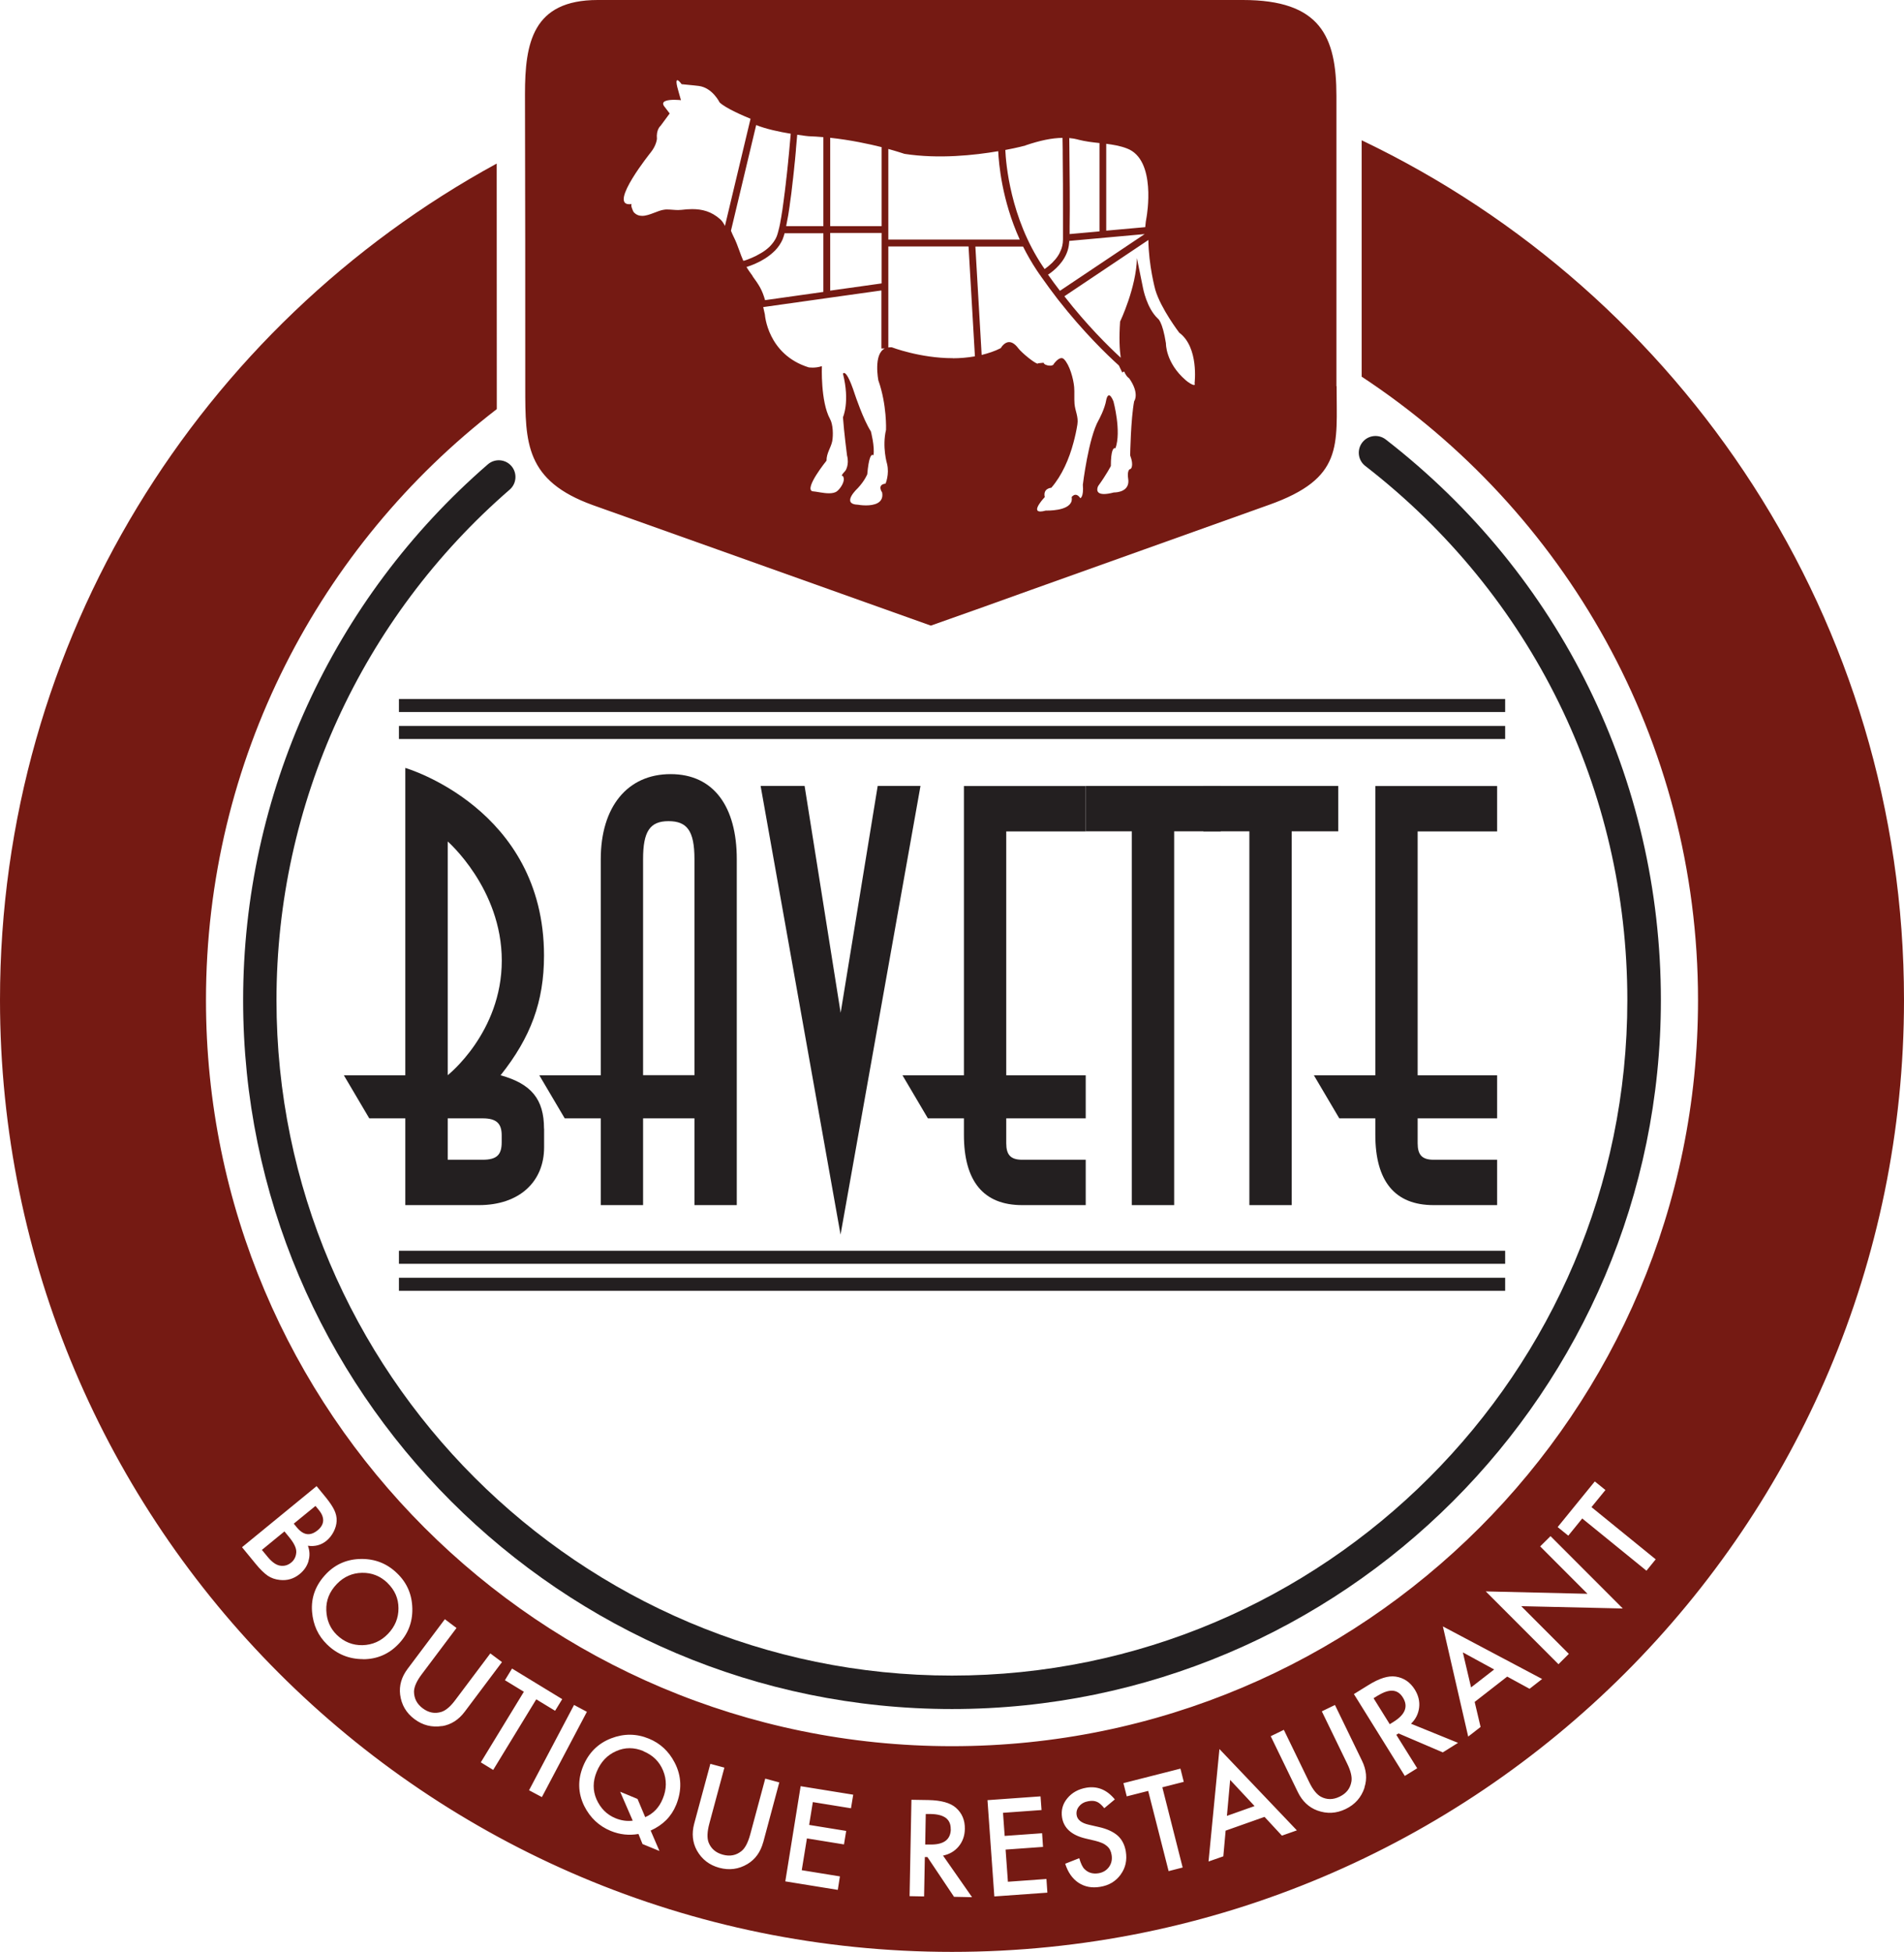
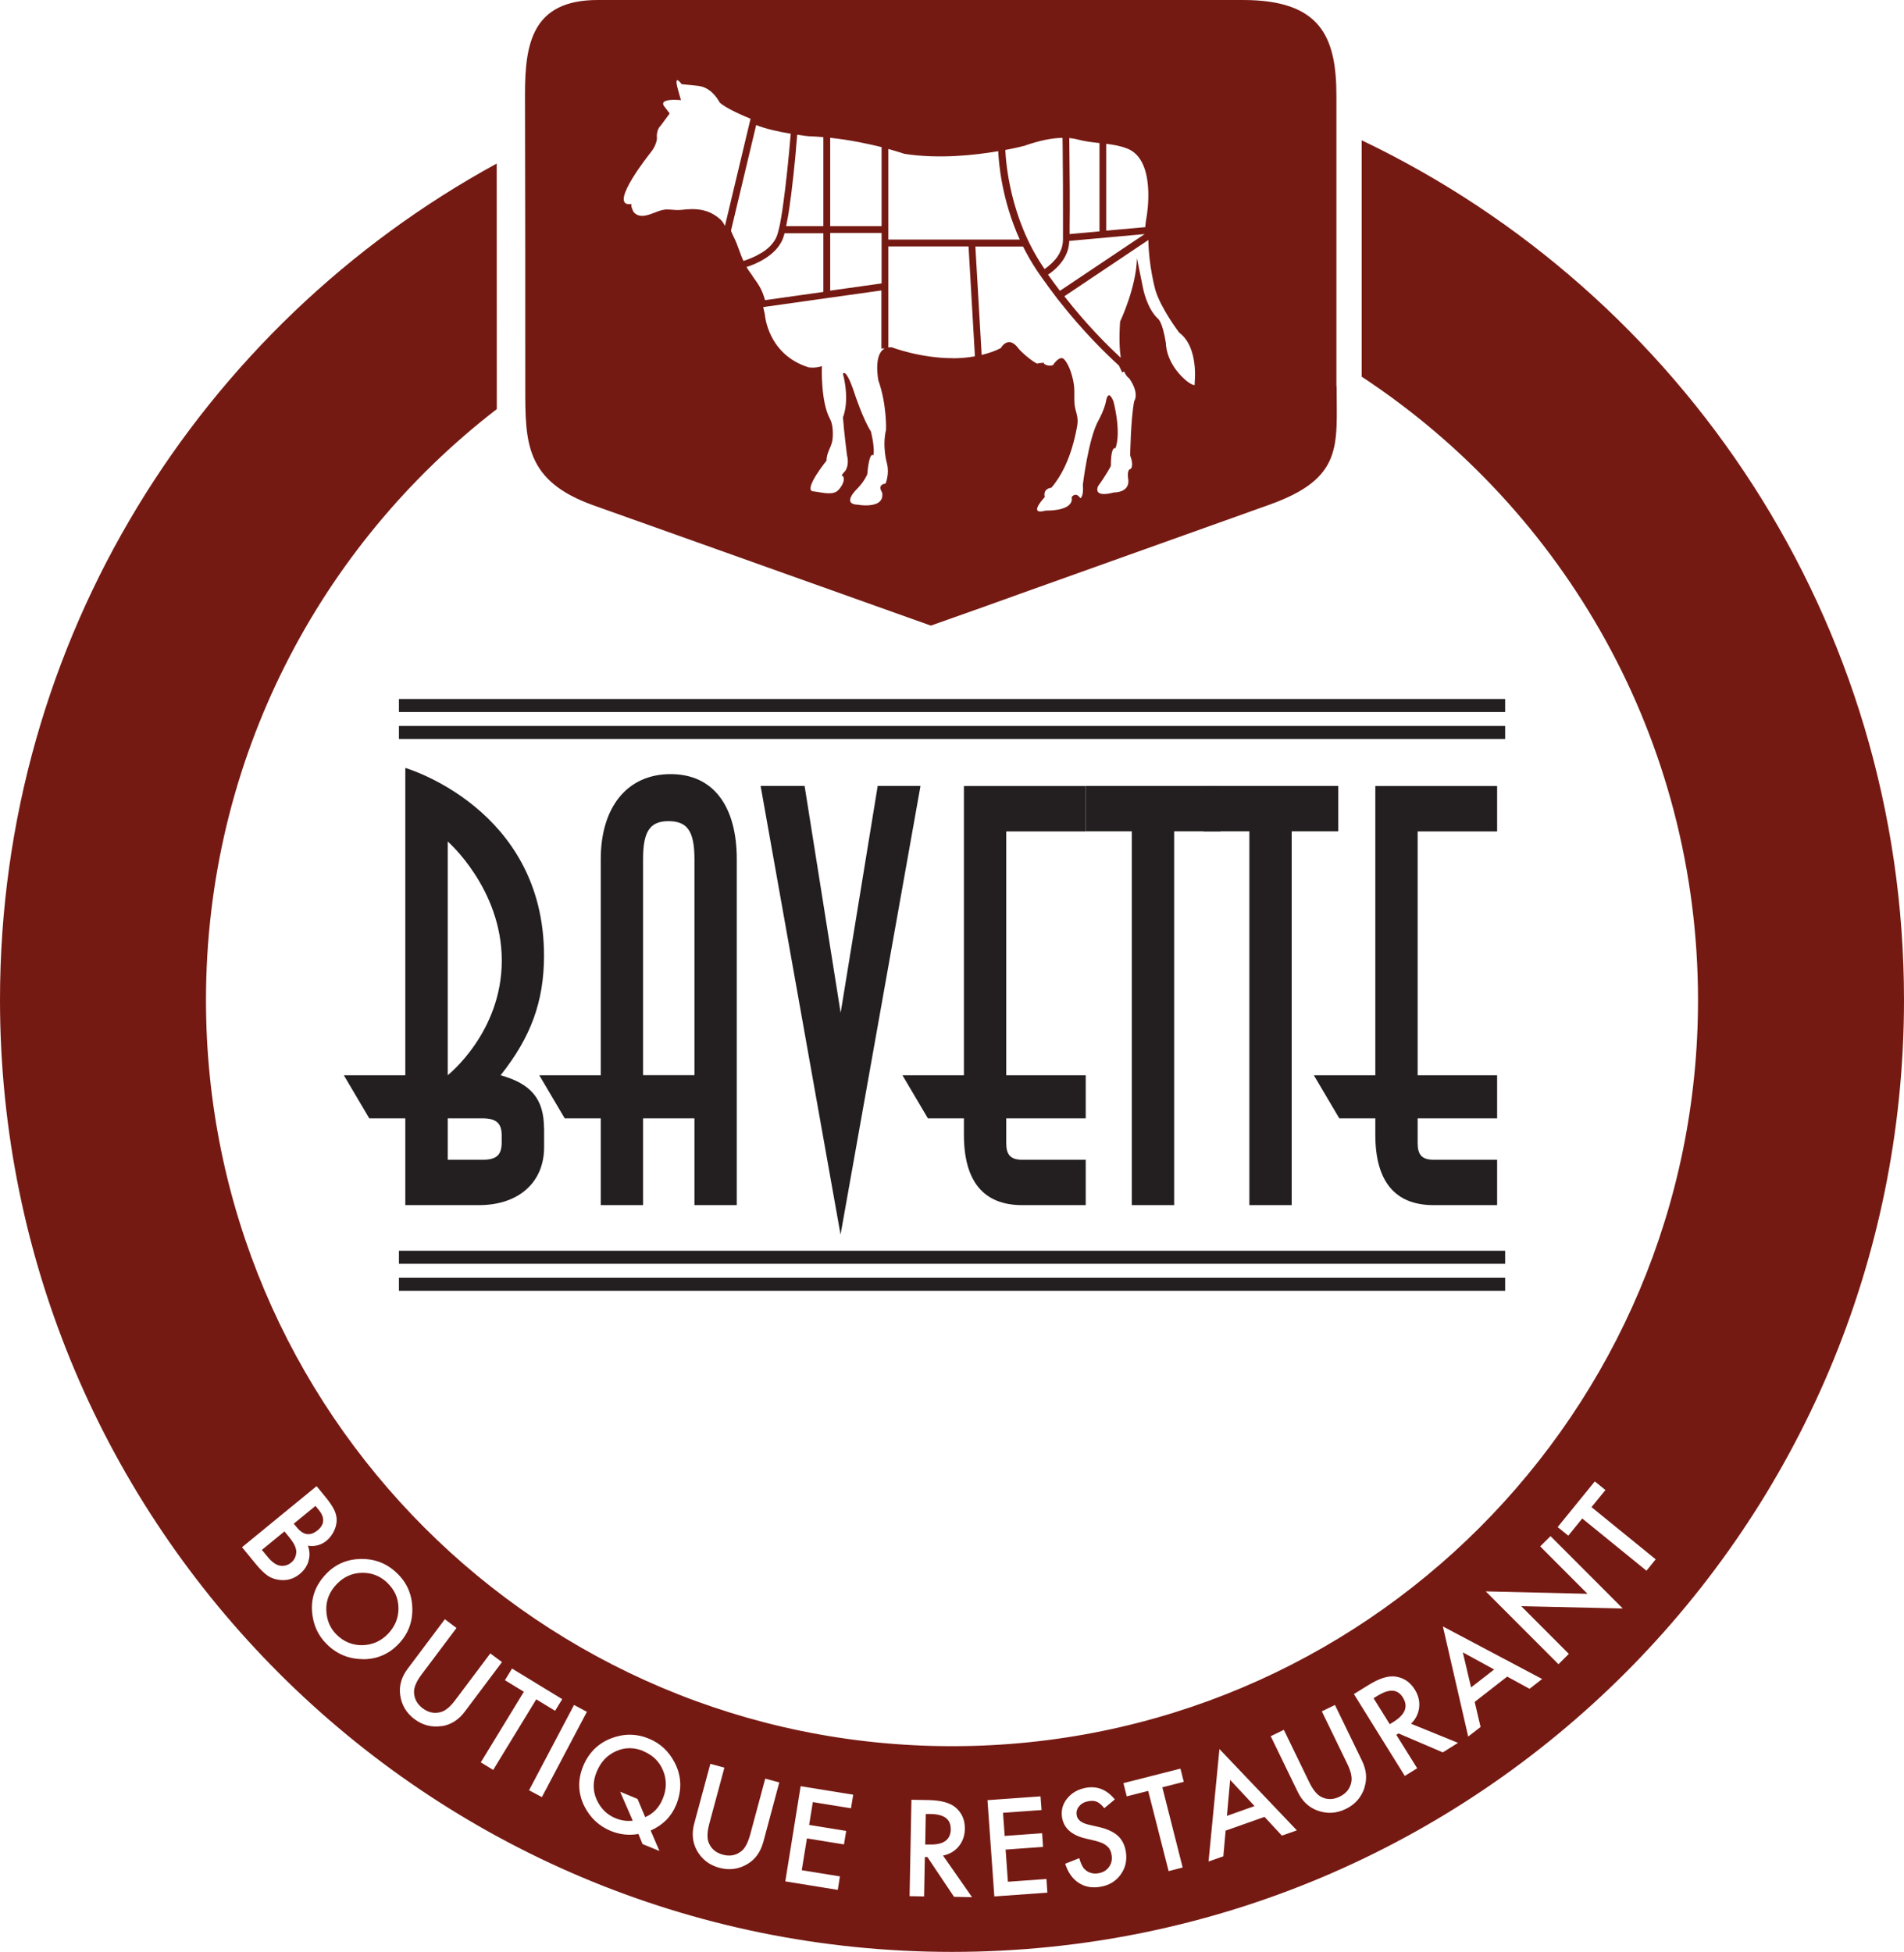
<svg xmlns="http://www.w3.org/2000/svg" id="Layer_2" data-name="Layer 2" viewBox="0 0 206.04 211.22">
  <defs>
    <style>
      .cls-1 {
        fill-rule: evenodd;
      }

      .cls-1, .cls-2, .cls-3, .cls-4 {
        stroke-width: 0px;
      }

      .cls-1, .cls-4 {
        fill: #751a13;
      }

      .cls-2 {
        fill: none;
      }

      .cls-3 {
        fill: #231f20;
      }
    </style>
  </defs>
  <g id="Laag_1" data-name="Laag 1">
-     <path class="cls-3" d="m103.02,184.94c-42.3,0-76.71-34.41-76.71-76.71,0-22.26,9.65-43.39,26.48-57.98.76-.66,1.9-.57,2.55.18.65.75.57,1.9-.18,2.55-16.04,13.9-25.24,34.04-25.24,55.25,0,40.3,32.79,73.09,73.09,73.09s73.09-32.79,73.09-73.09c0-22.77-10.34-43.85-28.36-57.81-.79-.61-.93-1.75-.32-2.54.61-.79,1.75-.93,2.54-.32,18.91,14.66,29.77,36.77,29.77,60.67,0,42.3-34.41,76.71-76.71,76.71Z" />
    <g>
      <path class="cls-3" d="m58.88,122.12v2.03c0,3.74-2.69,6.26-7.05,6.26h-7.97v-9.39h-3.9l-2.75-4.66h6.65v-33.26s15.01,4.36,15.01,20.31c0,4.97-1.43,8.84-4.7,12.95,3.32.92,4.7,2.58,4.7,5.77Zm-10.43-5.77s5.85-4.6,5.85-12.4-5.85-12.89-5.85-12.89v25.29Zm3.78,9.15c1.55,0,2.06-.55,2.06-1.9v-.74c0-1.29-.57-1.84-2.06-1.84h-3.78v4.48h3.78Z" />
      <path class="cls-3" d="m79.73,92.97v37.44h-4.58v-9.39h-5.56v9.39h-4.58v-9.39h-3.9l-2.75-4.66h6.65v-23.38c0-5.65,2.87-9.21,7.56-9.21s7.16,3.56,7.16,9.21Zm-10.14,23.38h5.56v-23.38c0-3.07-.8-4.11-2.81-4.11s-2.75,1.11-2.75,4.11v23.38Z" />
      <path class="cls-3" d="m94.97,85.05h4.64l-8.65,48.55-8.65-48.55h4.76l3.9,24.55,4.01-24.55Z" />
      <path class="cls-3" d="m117.49,125.5v4.91h-6.88c-4.18,0-6.3-2.58-6.3-7.61v-1.78h-3.9l-2.75-4.66h6.65v-31.3h13.18v4.91h-8.6v26.39h8.6v4.66h-8.6v2.7c0,1.23.46,1.78,1.72,1.78h6.88Z" />
      <path class="cls-3" d="m132.1,85.05v4.91h-5.04v40.45h-4.58v-40.45h-4.99v-4.91h14.61Z" />
      <path class="cls-3" d="m144.82,85.05v4.91h-5.04v40.45h-4.58v-40.45h-4.98v-4.91h14.61Z" />
      <path class="cls-3" d="m162.01,125.5v4.91h-6.88c-4.18,0-6.3-2.58-6.3-7.61v-1.78h-3.9l-2.75-4.66h6.65v-31.3h13.18v4.91h-8.6v26.39h8.6v4.66h-8.6v2.7c0,1.23.46,1.78,1.72,1.78h6.88Z" />
    </g>
    <rect class="cls-3" x="43.17" y="135.35" width="119.71" height="1.41" />
    <rect class="cls-3" x="43.17" y="138.27" width="119.71" height="1.41" />
    <rect class="cls-3" x="43.17" y="75.64" width="119.71" height="1.41" />
    <rect class="cls-3" x="43.17" y="78.56" width="119.71" height="1.41" />
    <g>
      <polygon class="cls-2" points="109.07 203.63 108.82 200.15 112.87 199.86 112.77 198.39 108.72 198.68 108.54 196.17 112.71 195.88 112.6 194.4 106.86 194.81 107.61 205.22 113.35 204.81 113.24 203.33 109.07 203.63" />
      <path class="cls-2" d="m70.23,188.14c-1.35-.56-2.71-.57-4.09-.04-1.42.55-2.43,1.55-3.03,3-.61,1.48-.58,2.92.11,4.32.64,1.27,1.59,2.18,2.87,2.7.99.41,1.99.52,3,.33l.44,1.09,1.83.75-.95-2.21c1.32-.59,2.24-1.51,2.75-2.76.66-1.59.61-3.13-.15-4.6-.63-1.23-1.56-2.09-2.78-2.59Zm1.5,6.49c-.39.95-1.03,1.61-1.9,2l-.83-1.97-1.88-.78,1.36,3.13c-.63.08-1.25-.01-1.88-.27-.92-.38-1.61-1.06-2.04-2.04-.42-.95-.41-1.94.02-2.98.44-1.07,1.14-1.81,2.1-2.23.96-.42,1.95-.42,2.98,0,1.02.42,1.73,1.12,2.13,2.1.4.98.38,1.99-.04,3.03Z" />
      <rect class="cls-2" x="55.16" y="188.71" width="10.43" height="1.57" transform="translate(-135.4 154.52) rotate(-62.2)" />
      <polygon class="cls-2" points="60.08 185.14 60.84 183.88 55.41 180.57 54.64 181.83 56.69 183.08 52.03 190.72 53.37 191.54 58.03 183.9 60.08 185.14" />
      <path class="cls-2" d="m103.74,199.84c.43-.52.66-1.15.67-1.89.02-.95-.3-1.71-.97-2.3-.6-.53-1.59-.81-2.97-.83l-1.84-.03-.2,10.43,1.57.03.08-4.27h.28s2.9,4.33,2.9,4.33l1.93.04-3.14-4.5c.7-.13,1.26-.46,1.69-.99Zm-3.63-.25l.06-3.31h.56c1.45.04,2.16.58,2.14,1.65-.02,1.14-.78,1.69-2.27,1.67h-.5Z" />
      <polygon class="cls-2" points="84.99 203.61 90.67 204.52 90.91 203.06 86.78 202.4 87.33 198.95 91.34 199.6 91.58 198.14 87.57 197.49 87.97 195.02 92.1 195.68 92.33 194.23 86.65 193.31 84.99 203.61" />
      <path class="cls-2" d="m81.19,198.53c-.24.88-.55,1.47-.94,1.78-.58.46-1.25.59-2.02.39-.77-.21-1.28-.66-1.55-1.35-.18-.48-.15-1.15.09-2.01l1.63-6.06-1.52-.41-1.75,6.48c-.28,1.06-.19,2.03.29,2.89.53.96,1.34,1.59,2.43,1.88,1.08.29,2.1.16,3.05-.41.85-.51,1.41-1.29,1.7-2.36l1.74-6.49-1.52-.41-1.63,6.06Z" />
      <path class="cls-2" d="m53.05,178.92l-3.77,5.02c-.54.73-1.06,1.16-1.53,1.31-.71.22-1.38.09-2.02-.39-.63-.47-.95-1.08-.94-1.83.01-.51.29-1.12.83-1.84l3.77-5.02-1.26-.95-4.03,5.37c-.66.88-.93,1.81-.81,2.79.14,1.09.65,1.98,1.55,2.65.9.67,1.89.92,2.98.75.98-.16,1.79-.68,2.45-1.56l4.03-5.37-1.26-.94Z" />
      <path class="cls-2" d="m35.34,166.74c.32-.26.58-.58.77-.97.2-.38.31-.77.33-1.17.02-.39-.07-.78-.25-1.17-.18-.39-.49-.85-.93-1.39l-.99-1.21-8.07,6.61,1.51,1.84c.45.55.88.97,1.28,1.25.38.25.81.4,1.3.45.8.09,1.52-.12,2.15-.64.48-.39.8-.86.96-1.41.16-.55.14-1.09-.06-1.64.76.12,1.43-.07,2.01-.54Zm-3.84,2.35c-.36.29-.77.4-1.22.32-.43-.08-.87-.39-1.32-.95l-.62-.75,2.44-2,.51.62c.54.66.79,1.2.77,1.65-.02.46-.21.83-.56,1.11Zm.62-3.83l-.31-.38,2.35-1.92.35.43c.34.41.49.8.48,1.18-.02.38-.22.72-.6,1.03-.39.32-.77.46-1.15.41-.37-.05-.75-.3-1.12-.75Z" />
-       <path class="cls-2" d="m42.99,170.26c-1.08-1.05-2.37-1.57-3.87-1.56-1.51,0-2.77.54-3.79,1.59-1.16,1.2-1.68,2.58-1.55,4.14.12,1.42.66,2.59,1.63,3.53,1.09,1.06,2.39,1.59,3.89,1.58,1.5,0,2.77-.54,3.81-1.62,1.04-1.07,1.54-2.36,1.52-3.86-.02-1.51-.57-2.77-1.64-3.81Zm-1.01,6.55c-.77.79-1.68,1.2-2.75,1.22-1.07.02-1.99-.35-2.78-1.11-.72-.7-1.1-1.59-1.14-2.66-.04-1.07.34-2.02,1.14-2.85.76-.79,1.67-1.19,2.73-1.21,1.06-.02,1.98.34,2.76,1.1.78.76,1.18,1.67,1.18,2.72.01,1.06-.37,1.99-1.14,2.78Z" />
      <path class="cls-2" d="m130.8,201.45l1.6-.56.25-2.78,4.21-1.49,1.88,2.03,1.62-.57-8.38-8.8-1.18,12.17Zm2.32-8.84l2.64,2.83-2.99,1.05.35-3.88Z" />
      <polygon class="cls-2" points="167.78 166.23 166.67 167.34 171.79 172.48 160.78 172.22 168.66 180.1 169.77 178.99 164.61 173.82 175.6 174.06 167.78 166.23" />
-       <path class="cls-2" d="m158.89,187.93l1.34-1.04-.64-2.71,3.52-2.74,2.42,1.32,1.36-1.06-10.74-5.69,2.74,11.92Zm.3-5.33l-.9-3.79,3.4,1.85-2.5,1.94Z" />
+       <path class="cls-2" d="m158.89,187.93l1.34-1.04-.64-2.71,3.52-2.74,2.42,1.32,1.36-1.06-10.74-5.69,2.74,11.92m.3-5.33l-.9-3.79,3.4,1.85-2.5,1.94Z" />
      <polygon class="cls-2" points="173.73 161.25 172.59 160.32 168.57 165.25 169.72 166.19 171.23 164.33 178.18 169.98 179.17 168.75 172.22 163.1 173.73 161.25" />
      <path class="cls-2" d="m120.97,198.66c-.47-.42-1.15-.74-2.04-.94l-1.09-.25c-.8-.19-1.24-.53-1.32-1.03-.06-.37.03-.69.28-.98.24-.29.58-.47,1.01-.54.35-.06.65-.03.9.07.23.09.5.32.8.69l1.14-.95c-.85-1.04-1.87-1.47-3.06-1.27-.88.14-1.57.53-2.08,1.15-.51.62-.7,1.31-.57,2.08.19,1.15,1.03,1.9,2.54,2.27l1.06.25c.28.07.52.15.73.24.21.09.38.2.52.32.14.12.25.26.34.42.08.16.14.34.17.54.08.5-.01.93-.28,1.31-.27.38-.64.6-1.13.68-.61.1-1.12-.05-1.51-.44-.22-.2-.41-.6-.58-1.19l-1.52.6c.3.94.78,1.62,1.44,2.06.67.44,1.45.58,2.34.44.94-.15,1.68-.59,2.22-1.32.53-.72.72-1.56.56-2.5-.12-.71-.41-1.27-.87-1.7Z" />
      <path class="cls-2" d="m153.57,184.81c.08-.67-.08-1.32-.47-1.95-.5-.8-1.19-1.27-2.07-1.4-.79-.12-1.78.19-2.95.92l-1.57.97,5.51,8.86,1.34-.83-2.26-3.62.24-.15,4.79,2.05,1.63-1.02-5.09-2.07c.51-.49.8-1.08.88-1.75Zm-2.75,1.51l-.42.26-1.75-2.81.48-.3c1.23-.76,2.13-.7,2.69.21.6.97.27,1.85-1,2.63Z" />
      <path class="cls-2" d="m144.49,184.52l-1.42.69,2.74,5.65c.4.82.55,1.47.46,1.96-.13.73-.56,1.27-1.27,1.62-.71.35-1.4.34-2.05,0-.45-.25-.86-.77-1.25-1.58l-2.74-5.65-1.42.69,2.93,6.04c.48.99,1.18,1.65,2.11,2,1.04.38,2.06.33,3.07-.16,1.01-.49,1.69-1.26,2.04-2.31.31-.94.22-1.9-.26-2.89l-2.93-6.04Z" />
-       <polygon class="cls-2" points="127.74 191.4 121.57 192.96 121.94 194.4 124.26 193.81 126.47 202.49 127.99 202.1 125.79 193.42 128.11 192.83 127.74 191.4" />
      <path class="cls-4" d="m149.12,183.47l-.48.3,1.75,2.81.42-.26c1.27-.79,1.6-1.67,1-2.63-.56-.91-1.46-.97-2.69-.21Z" />
      <polygon class="cls-4" points="133.12 192.61 132.77 196.5 135.76 195.44 133.12 192.61" />
      <path class="cls-4" d="m41.94,171.3c-.78-.75-1.7-1.12-2.76-1.1-1.06.02-1.97.42-2.73,1.21-.8.83-1.18,1.78-1.14,2.85.04,1.07.42,1.96,1.14,2.66.79.76,1.71,1.13,2.78,1.11,1.07-.03,1.99-.43,2.75-1.22.77-.8,1.15-1.73,1.14-2.78,0-1.06-.4-1.96-1.18-2.72Z" />
      <path class="cls-4" d="m69.65,189.5c-1.03-.43-2.03-.43-2.98,0-.96.42-1.66,1.16-2.1,2.23-.43,1.04-.43,2.03-.02,2.98.44.98,1.12,1.66,2.04,2.04.63.26,1.26.35,1.88.27l-1.36-3.13,1.88.78.83,1.97c.88-.38,1.52-1.05,1.9-2,.43-1.03.44-2.05.04-3.03-.4-.98-1.11-1.68-2.13-2.1Z" />
      <path class="cls-4" d="m102.88,197.94c.02-1.07-.7-1.61-2.14-1.64h-.56s-.06,3.3-.06,3.3h.5c1.49.04,2.25-.52,2.27-1.65Z" />
      <path class="cls-4" d="m147.35,15.18v25.58c21.92,14.43,36.4,39.26,36.4,67.47,0,44.59-36.14,80.73-80.73,80.73S22.29,152.81,22.29,108.23c0-26.04,12.33-49.2,31.47-63.96,0-.47,0-.94,0-1.43,0-10.6,0-16.76-.01-25.14C21.73,35.18,0,69.15,0,108.2c0,56.9,46.13,103.02,103.02,103.02s103.02-46.12,103.02-103.02c0-41.02-23.98-76.44-58.69-93.02ZM33.39,168.92c-.16.55-.48,1.02-.96,1.41-.63.52-1.35.73-2.15.64-.49-.05-.92-.2-1.3-.45-.4-.28-.83-.7-1.28-1.25l-1.51-1.84,8.07-6.61.99,1.21c.44.54.75,1.01.93,1.39.18.39.27.78.25,1.17-.02.4-.13.78-.33,1.17-.2.39-.46.71-.77.97-.58.47-1.25.65-2.01.54.2.55.23,1.1.06,1.64Zm5.9,10.62c-1.5,0-2.8-.52-3.89-1.58-.97-.94-1.51-2.11-1.63-3.53-.13-1.56.39-2.94,1.55-4.14,1.02-1.05,2.29-1.58,3.79-1.59,1.5-.01,2.8.51,3.87,1.56,1.07,1.03,1.61,2.3,1.64,3.81.03,1.5-.48,2.79-1.52,3.86-1.04,1.08-2.32,1.62-3.81,1.62Zm8.54,7.24c-1.09.17-2.09-.08-2.98-.75-.9-.67-1.41-1.56-1.55-2.65-.12-.98.15-1.91.81-2.79l4.03-5.37,1.26.95-3.77,5.02c-.54.72-.81,1.33-.83,1.84,0,.74.3,1.35.94,1.83.64.48,1.31.61,2.02.39.48-.15.99-.58,1.53-1.31l3.77-5.02,1.26.94-4.03,5.37c-.66.88-1.48,1.4-2.45,1.56Zm4.2,3.93l4.66-7.64-2.05-1.25.77-1.26,5.43,3.31-.77,1.26-2.04-1.24-4.66,7.64-1.34-.82Zm5.22,3.02l4.87-9.23,1.39.74-4.87,9.23-1.39-.74Zm15.91,1.6c-.51,1.25-1.43,2.17-2.75,2.76l.95,2.21-1.83-.75-.44-1.09c-1.02.18-2.02.07-3-.33-1.28-.53-2.23-1.43-2.87-2.7-.68-1.4-.72-2.84-.11-4.32.6-1.45,1.61-2.45,3.03-3,1.38-.53,2.74-.52,4.09.04,1.22.5,2.15,1.37,2.78,2.59.76,1.47.8,3,.15,4.6Zm9.43,4.02c-.29,1.06-.85,1.85-1.7,2.36-.95.57-1.97.7-3.05.41-1.08-.29-1.89-.92-2.43-1.88-.47-.86-.57-1.83-.29-2.89l1.75-6.48,1.52.41-1.63,6.06c-.23.86-.26,1.53-.09,2.01.26.69.78,1.14,1.55,1.35.77.21,1.44.08,2.02-.39.39-.31.7-.91.94-1.78l1.63-6.06,1.52.41-1.74,6.49Zm9.5-3.67l-4.13-.67-.4,2.47,4.01.65-.24,1.46-4.01-.65-.56,3.44,4.13.67-.23,1.46-5.68-.92,1.66-10.3,5.69.92-.24,1.46Zm11.17,9.61l-2.9-4.33h-.28s-.08,4.26-.08,4.26l-1.57-.03.2-10.43,1.84.03c1.38.03,2.37.3,2.97.83.67.59.99,1.36.97,2.3-.01.74-.24,1.37-.67,1.89-.43.52-1,.85-1.69.99l3.14,4.5-1.93-.04Zm4.34-.08l-.74-10.41,5.74-.41.11,1.48-4.17.3.18,2.5,4.05-.29.1,1.48-4.05.29.25,3.48,4.17-.3.1,1.48-5.74.41Zm13.67-2.35c-.54.73-1.27,1.17-2.22,1.32-.89.15-1.67,0-2.34-.44-.66-.44-1.14-1.12-1.44-2.06l1.52-.6c.17.59.36.99.58,1.19.39.39.89.54,1.51.44.48-.08.86-.31,1.13-.68.27-.38.36-.81.28-1.31-.03-.2-.09-.38-.17-.54-.08-.16-.2-.3-.34-.42-.14-.12-.31-.23-.52-.32-.21-.09-.45-.17-.73-.24l-1.06-.25c-1.51-.36-2.35-1.12-2.54-2.27-.12-.77.06-1.47.57-2.08.51-.62,1.2-1,2.08-1.15,1.19-.19,2.21.23,3.06,1.27l-1.14.95c-.3-.37-.57-.6-.8-.69-.25-.11-.54-.13-.9-.07-.43.07-.77.25-1.01.54-.25.29-.34.61-.28.98.08.5.52.85,1.32,1.03l1.09.25c.89.2,1.57.52,2.04.94.46.42.75.99.87,1.7.15.95-.03,1.78-.56,2.5Zm6.71-.77l-1.52.39-2.21-8.68-2.32.59-.36-1.43,6.17-1.57.36,1.43-2.32.59,2.2,8.68Zm10.74-3.45l-1.88-2.03-4.21,1.49-.25,2.78-1.6.56,1.18-12.17,8.38,8.8-1.62.57Zm8.94-5.19c-.35,1.05-1.02,1.82-2.04,2.31-1.01.49-2.03.54-3.07.16-.92-.34-1.63-1.01-2.11-2l-2.93-6.04,1.42-.69,2.74,5.65c.39.81.81,1.33,1.25,1.58.65.35,1.34.35,2.05,0,.72-.35,1.14-.88,1.27-1.62.09-.49-.06-1.14-.46-1.96l-2.74-5.65,1.42-.69,2.93,6.04c.48.99.57,1.95.26,2.89Zm8.47-3.82l-4.79-2.05-.24.15,2.26,3.62-1.34.83-5.51-8.86,1.57-.97c1.17-.73,2.15-1.04,2.95-.92.88.13,1.57.6,2.07,1.4.39.63.55,1.28.47,1.95-.08.67-.37,1.26-.88,1.75l5.09,2.07-1.63,1.02Zm9.39-6.88l-2.42-1.32-3.52,2.74.64,2.71-1.34,1.04-2.74-11.92,10.74,5.69-1.36,1.06Zm4.24-3.77l-1.11,1.11-7.87-7.88,11.01.26-5.12-5.13,1.12-1.11,7.82,7.83-10.99-.25,5.16,5.17Zm8.41-9.01l-6.95-5.65-1.51,1.86-1.15-.93,4.02-4.94,1.15.93-1.51,1.85,6.95,5.65-.99,1.22Z" />
      <path class="cls-4" d="m30.78,165.72l-2.44,2,.62.75c.45.55.89.87,1.32.95.46.08.86-.03,1.22-.32.35-.28.53-.66.56-1.11.03-.45-.23-.99-.77-1.65l-.51-.62Z" />
      <path class="cls-4" d="m34.37,165.6c.38-.31.58-.66.6-1.03.02-.38-.14-.77-.48-1.18l-.35-.43-2.35,1.92.31.38c.37.45.74.7,1.12.75.37.05.75-.09,1.15-.41Z" />
      <polygon class="cls-4" points="159.19 182.6 161.69 180.66 158.3 178.81 159.19 182.6" />
    </g>
    <path class="cls-1" d="m144.62,41.79V10.39c0-6.47-1.75-10.39-10.12-10.39h-69.82c-7.05,0-7.87,4.66-7.87,10.18.03,12.97.03,18.73.03,31.73,0,6,0,10.12,7.34,12.76,8.93,3.17,17.88,6.38,26.82,9.56,3.24,1.16,6.48,2.31,9.73,3.47,3.63-1.28,7.28-2.58,10.91-3.89,8.55-3.06,17.12-6.11,25.66-9.17,8.13-2.88,7.34-6.41,7.34-12.85Zm-24.91-26.23c.76.1,1.5.22,2.23.5,3.25,1.21,2.15,7.34,2.14,7.4-.07.35-.12.73-.15,1.12l-4.22.38v-9.41Zm-3.04-.45c.78.2,1.55.29,2.31.37v9.56l-3.23.29c0-.08,0-.17,0-.26,0-.06,0-.11,0-.17,0-.11,0-.24,0-.36.04-2.28,0-5.91-.03-8.71,0-.31,0-.6-.01-.89.34.03.65.08.95.16Zm-.96,10.96l8.16-.74-9.17,6.14c-.44-.57-.87-1.16-1.29-1.75.09-.06.18-.12.29-.2.74-.55,1.86-1.64,1.99-3.19,0-.07.01-.16.02-.25Zm-4.76-10.33c1.59-.54,2.88-.81,4.03-.82,0,.38.01.81.02,1.27,0,.11,0,.23,0,.34,0,.03,0,.05,0,.08.02,2.06.04,4.67.03,6.71,0,.04,0,.08,0,.12,0,.18,0,.34,0,.51,0,.08,0,.17,0,.24,0,.12,0,.24,0,.36,0,.1,0,.21,0,.31,0,.09,0,.17,0,.26,0,.11,0,.22,0,.31,0,.08,0,.15,0,.23,0,.08,0,.17,0,.24,0,.14-.01.26-.02.36-.02.21-.07.42-.13.61-.02.06-.04.12-.07.18-.05.13-.11.26-.17.38-.03.06-.06.11-.1.17-.08.13-.16.25-.25.36-.03.03-.05.07-.08.1-.12.14-.24.27-.36.39-.03.03-.06.05-.09.08-.1.09-.19.17-.28.25-.03.03-.06.05-.1.08-.09.07-.19.14-.26.2,0,0-.02.01-.03.02-.02.01-.03.02-.05.03-.07-.1-.13-.19-.2-.29-3.53-5.27-3.99-11.2-4.05-12.59,1.34-.25,2.17-.48,2.2-.49Zm-14.82,9.47v-9.09c1.04.29,1.68.51,1.75.53,3.7.57,7.58.15,10.14-.29.06,1.3.39,5.28,2.33,9.56h-14.22v-.71Zm-6.29-10.3c2.22.24,4.19.67,5.56,1.01v8.55h-5.56v-9.56Zm0,10.3h5.56v5.46l-5.56.78v-6.24Zm-4.18-4.52c.05-.38.09-.75.13-1.13.01-.11.02-.22.04-.33.03-.28.06-.56.09-.83.02-.17.04-.34.05-.51.02-.19.04-.38.06-.56.04-.38.07-.74.1-1.09,0-.03,0-.05,0-.08.05-.58.1-1.12.14-1.58.71.11,1.2.16,1.23.16.51.02,1.04.05,1.6.1v9.63h-4.02s0-.03,0-.04c.06-.29.12-.61.18-.95.01-.07.02-.14.04-.21.06-.34.11-.69.16-1.05,0-.01,0-.03,0-.04.05-.38.11-.77.16-1.16.01-.11.03-.21.04-.32Zm-7.73,3.03c-.95-.84-1.94-1.09-3.02-1.09-.38,0-.77.03-1.17.08-.12.01-.24.02-.36.02-.39,0-.78-.06-1.17-.06-.11,0-.22,0-.33.02-.7.08-1.61.67-2.39.67-.34,0-.65-.11-.92-.41-.05-.06-.41-.84-.18-.88-.11.02-.21.03-.3.03-2.18,0,2.34-5.62,2.34-5.62.61-.76.66-1.46.66-1.46-.1-1.01.39-1.4.39-1.4l.99-1.34-.51-.67c-.61-.69.31-.81,1.02-.81.38,0,.71.04.71.04l-.22-.77c-.33-1.09-.3-1.39-.17-1.39.16,0,.46.43.46.43,1.01.09,1.85.19,1.85.19,1.49.19,2.26,1.78,2.26,1.78.66.65,2.73,1.52,3.35,1.77l-2.77,11.6c-.14-.28-.3-.54-.52-.73Zm2.59,4.48s-.06.02-.08.03c-.16-.35-.29-.72-.43-1.1-.18-.5-.37-1.02-.62-1.51-.1-.2-.19-.41-.29-.65l2.73-11.44c1.02.42,2.51.74,3.74.94-.05.54-.11,1.27-.19,2.1,0,.04,0,.07-.01.11-.02.22-.04.45-.07.68,0,.05,0,.09-.01.14-.02.22-.04.44-.07.67,0,.07-.01.14-.02.2-.02.21-.05.43-.07.64,0,.08-.02.16-.03.24-.02.21-.05.42-.07.63,0,.08-.02.17-.03.25-.02.2-.05.4-.07.6-.01.1-.02.19-.04.29-.02.18-.05.37-.07.55-.01.1-.03.2-.04.3-.02.17-.05.34-.07.51-.01.1-.03.2-.04.3-.03.16-.05.32-.08.48-.01.09-.03.18-.04.27-.03.15-.05.3-.08.44-.01.08-.03.16-.04.24-.03.14-.06.27-.08.39-.02.07-.03.14-.05.21-.03.13-.06.24-.09.35-.01.05-.03.1-.04.15-.04.15-.09.28-.13.39-.07.18-.17.35-.28.51-.02.03-.04.06-.06.09-.11.15-.23.29-.36.43-.02.02-.05.05-.07.07-.13.13-.27.24-.41.35-.01.01-.03.02-.04.03-.15.11-.31.22-.47.31-.04.02-.07.04-.11.06-.15.09-.3.17-.45.25-.03.02-.06.03-.09.04-.13.06-.25.12-.37.17-.03.01-.07.03-.1.04-.12.05-.24.1-.35.14-.05.02-.09.03-.14.05-.07.02-.13.04-.18.06Zm.92,1.66c-.24-.33-.47-.64-.66-.97.01,0,.03-.01.04-.01.1-.03.22-.07.35-.12.01,0,.02,0,.03-.01.13-.05.28-.11.43-.17.04-.02.07-.03.11-.05.16-.07.32-.15.48-.23.02-.01.04-.02.06-.03.15-.08.3-.17.45-.26.04-.02.08-.05.11-.07.17-.11.33-.22.49-.35.03-.03.06-.05.1-.08.14-.12.28-.24.41-.37.02-.02.05-.05.07-.07.14-.15.27-.31.39-.48.03-.04.05-.08.08-.12.12-.18.22-.37.31-.57.04-.1.08-.22.12-.34.02-.06.04-.13.06-.2.01-.04.02-.08.03-.12h4.2v6.35l-6.31.89c-.12-.43-.29-.93-.56-1.41-.24-.42-.52-.81-.79-1.18Zm14.4,22.47c-.99.12-.38.96-.38.96.21,1.18-.91,1.4-1.75,1.4-.47,0-.84-.07-.84-.07-1.93-.06-.06-1.78-.06-1.78.77-.82,1.04-1.52,1.04-1.52.16-1.81.41-2.1.56-2.1.07,0,.11.06.11.06.16-.96-.28-2.6-.28-2.6-.82-1.27-1.71-3.94-1.71-3.94-.66-2.04-1.02-2.38-1.19-2.38-.09,0-.12.08-.12.08.77,3.05,0,4.71,0,4.71.11,1.59.44,4.13.44,4.13.27,1.02-.17,1.65-.17,1.65-.49.51-.4.58-.33.58.03,0,.05,0,.05,0,.35.5-.29,1.4-.65,1.66-.22.16-.53.21-.86.21-.62,0-1.33-.19-1.8-.22-.88-.32,1.54-3.31,1.54-3.31,0-.84.47-1.38.62-2.11.12-.66.09-1.82-.24-2.4-1.04-1.9-.88-5.72-.88-5.72-.39.13-.74.16-1.01.16s-.43-.03-.43-.03c-4.46-1.4-4.73-5.72-4.73-5.72-.06-.27-.12-.54-.18-.8l7.23-1.02h0s5.56-.78,5.56-.78v6.28h.37s0,0,0,0c-1.26.61-.7,3.45-.7,3.45.94,2.67.83,5.35.83,5.35-.44,1.85.11,3.68.11,3.68.28,1.15-.17,2.16-.17,2.16Zm7.26-13.57c-3.54,0-6.6-1.18-6.6-1.18-.06,0-.12,0-.18,0-.07,0-.13.01-.19.02v-10.93h8.68l.69,11.89c-.81.14-1.62.21-2.4.21Zm19.64,4.61c-.38,1.97-.44,5.91-.44,5.91.44,1.15.06,1.46.06,1.46-.44.06-.28,1.02-.28,1.02.26,1.48-1.3,1.53-1.52,1.53-.02,0-.02,0-.02,0-.46.12-.81.17-1.07.17-1.1,0-.63-.87-.63-.87.88-1.21,1.37-2.16,1.37-2.16,0-1.72.28-1.94.42-1.94.05,0,.08.02.08.02.66-1.84-.22-5.08-.22-5.08-.2-.49-.36-.65-.48-.65-.2,0-.29.46-.29.46-.16,1.02-.83,2.22-.83,2.22-1.1,1.91-1.71,6.99-1.71,6.99.11,1.34-.27,1.46-.27,1.46-.19-.28-.37-.37-.52-.37-.25,0-.42.25-.42.25.24,1.37-2.03,1.46-2.65,1.46-.1,0-.15,0-.15,0-.25.07-.44.1-.59.1-1.01,0,.48-1.56.48-1.56-.22-.96.71-1.01.71-1.01,1.15-1.33,1.93-3.12,2.4-4.9.17-.63.32-1.3.42-1.95.13-.85-.24-1.43-.31-2.23-.05-.61.01-1.22-.04-1.82-.08-.89-.49-2.4-1.1-3.01-.08-.08-.17-.12-.27-.12-.39,0-.83.62-.83.62-.03.14-.21.2-.41.2-.31,0-.68-.14-.69-.32-.2.02-.4.04-.6.06,0,.02-.02.04-.05.04-.28,0-1.71-1.15-2.11-1.68-.37-.49-.7-.65-.98-.65-.55,0-.9.65-.9.65-.66.34-1.36.56-2.07.74l-.68-11.73h5.16c.43.86.92,1.72,1.49,2.58.09.14.18.27.28.41l.13.18s.05.08.08.12l.11.15c.5.71,1.02,1.42,1.55,2.11l.21.27h0c2.68,3.42,5.2,5.86,6.52,7.05l.36.75.21-.1c.27.61.54.73.54.73,1.16,1.65.55,2.48.55,2.48Zm6.46-1.71c-.18,0-.62-.28-.88-.51-2.21-1.9-2.15-4-2.15-4-.38-2.42-.88-2.68-.88-2.68-1.21-1.14-1.6-3.3-1.6-3.3-.17-.82-.66-3.24-.66-3.24-.06,3.18-1.82,6.87-1.82,6.87-.12,1.76-.06,3.02.07,3.91-1.35-1.24-3.66-3.52-6.1-6.65l9.09-6.09c.03,2.77.75,5.39.75,5.39.6,2.04,2.59,4.64,2.59,4.64,2.15,1.59,1.66,5.47,1.66,5.47.05.14.02.19-.05.19Z" />
  </g>
</svg>